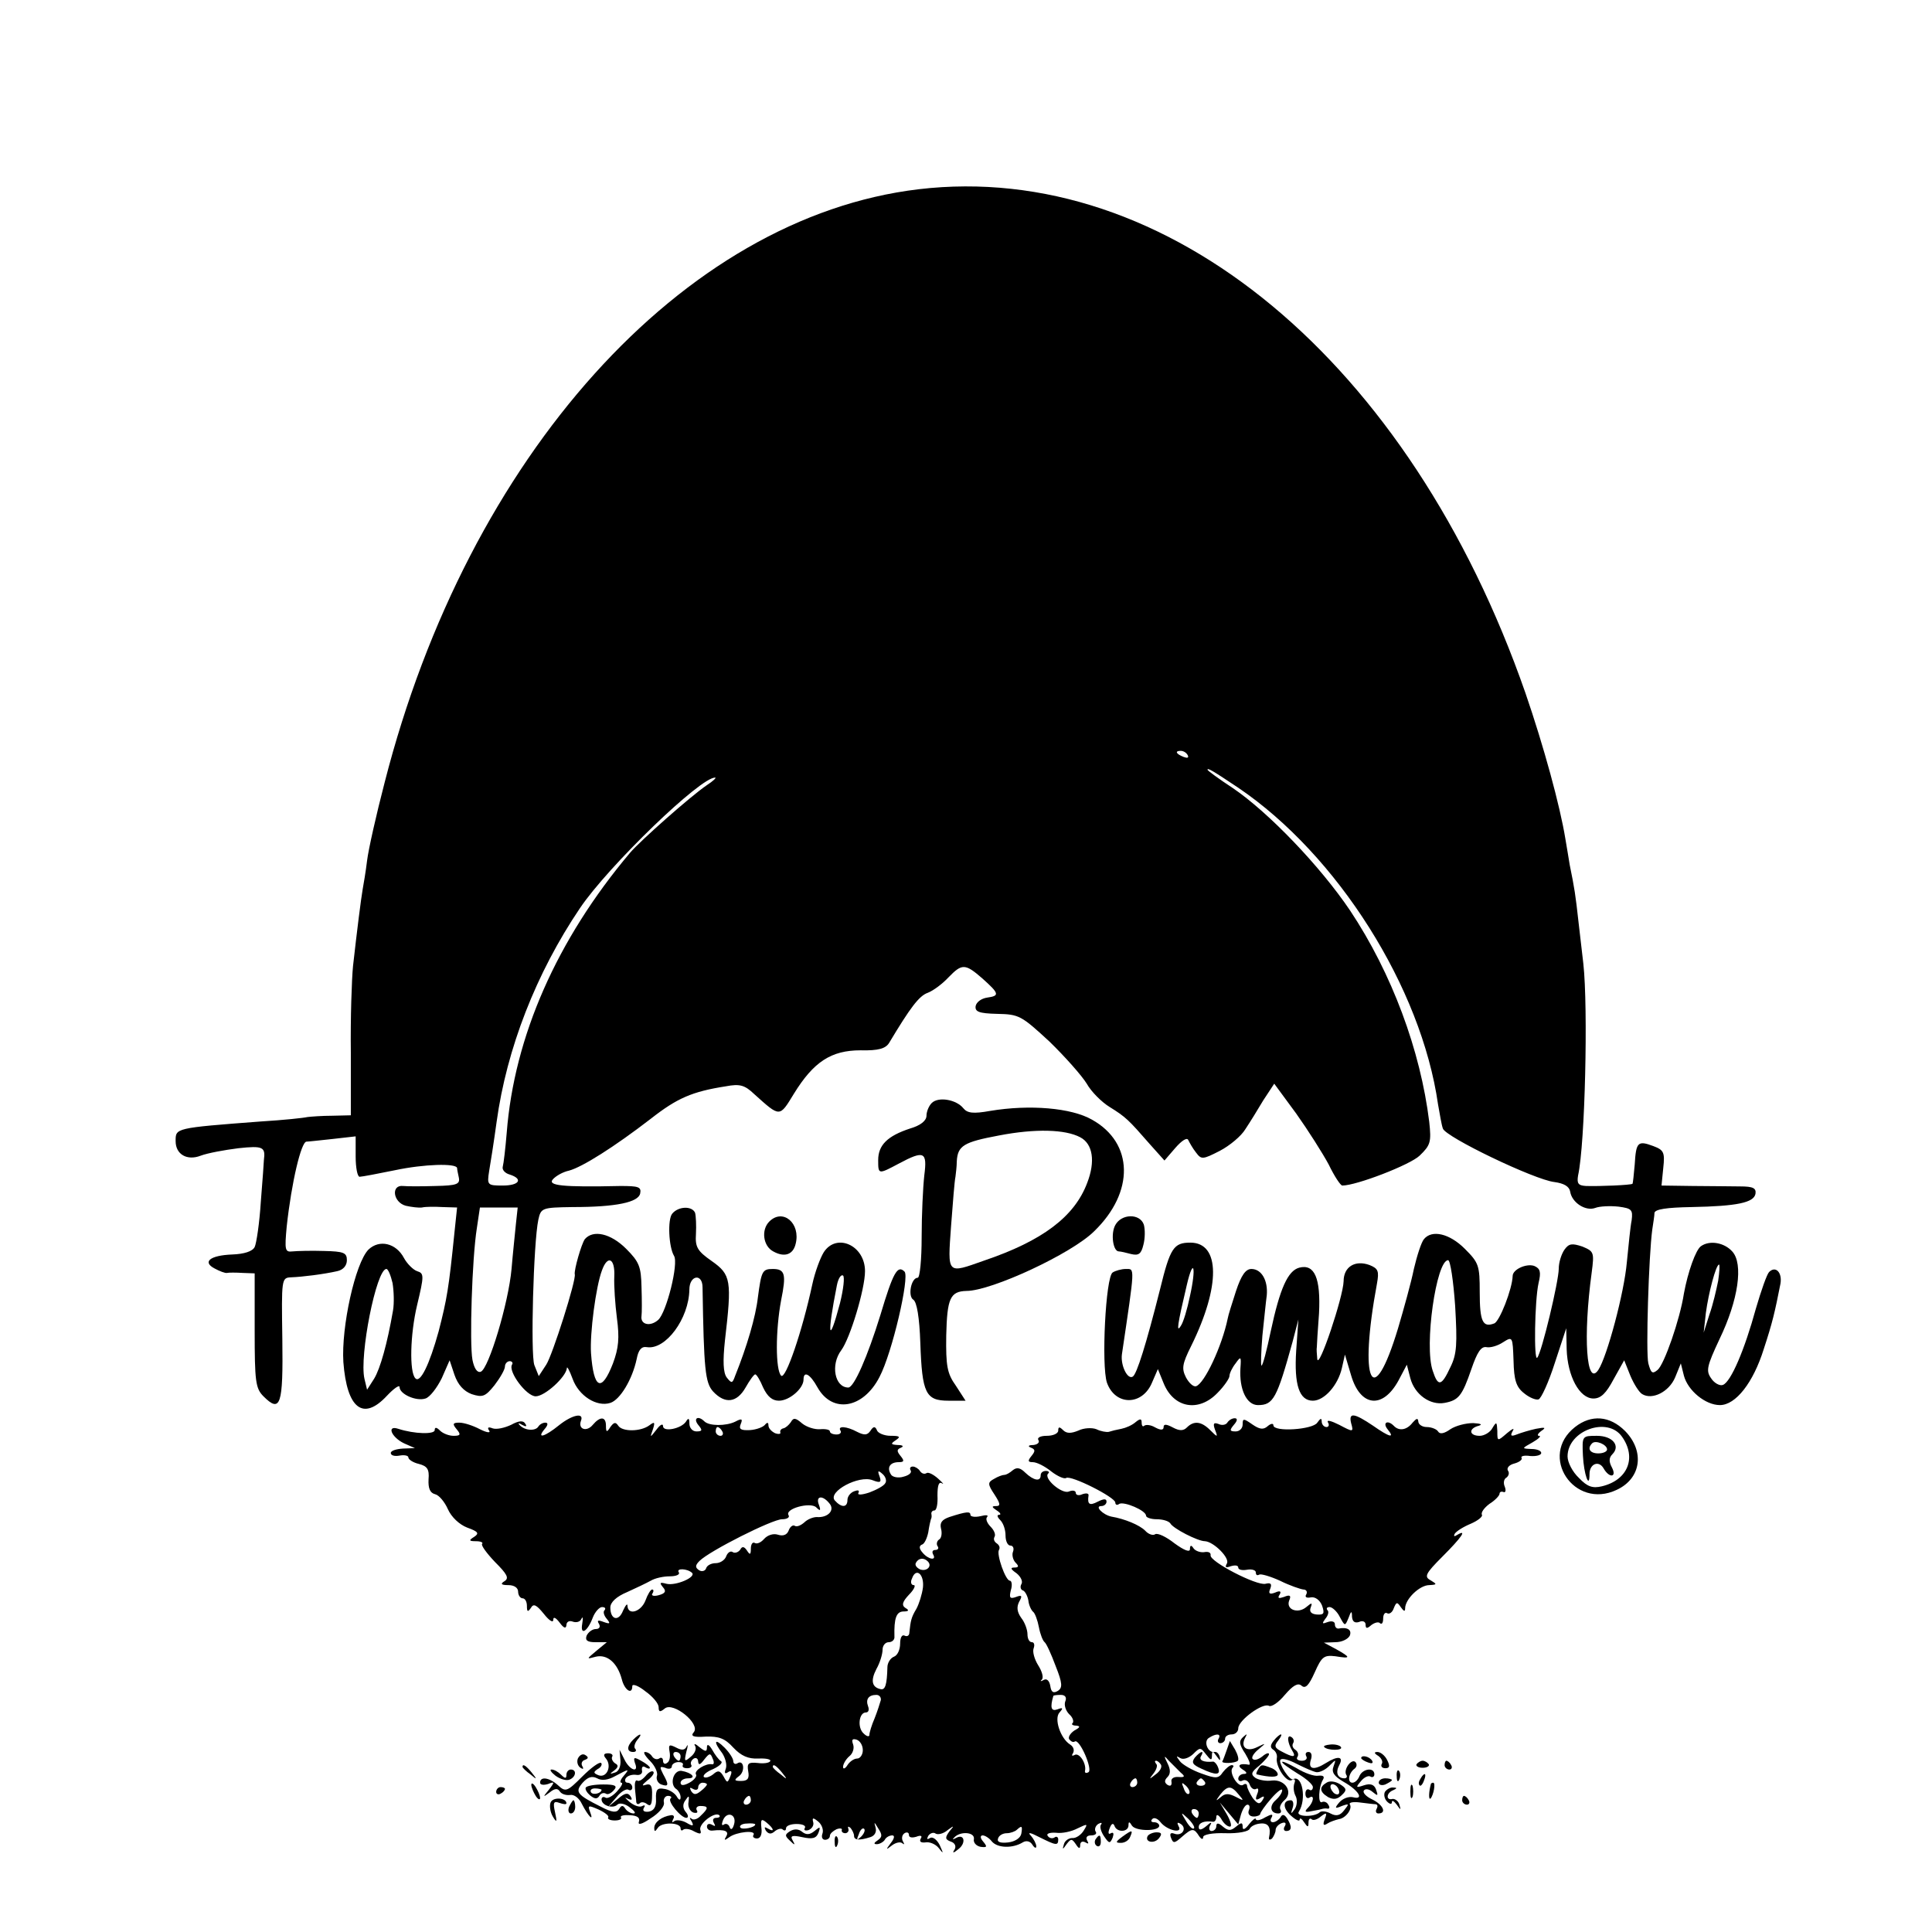
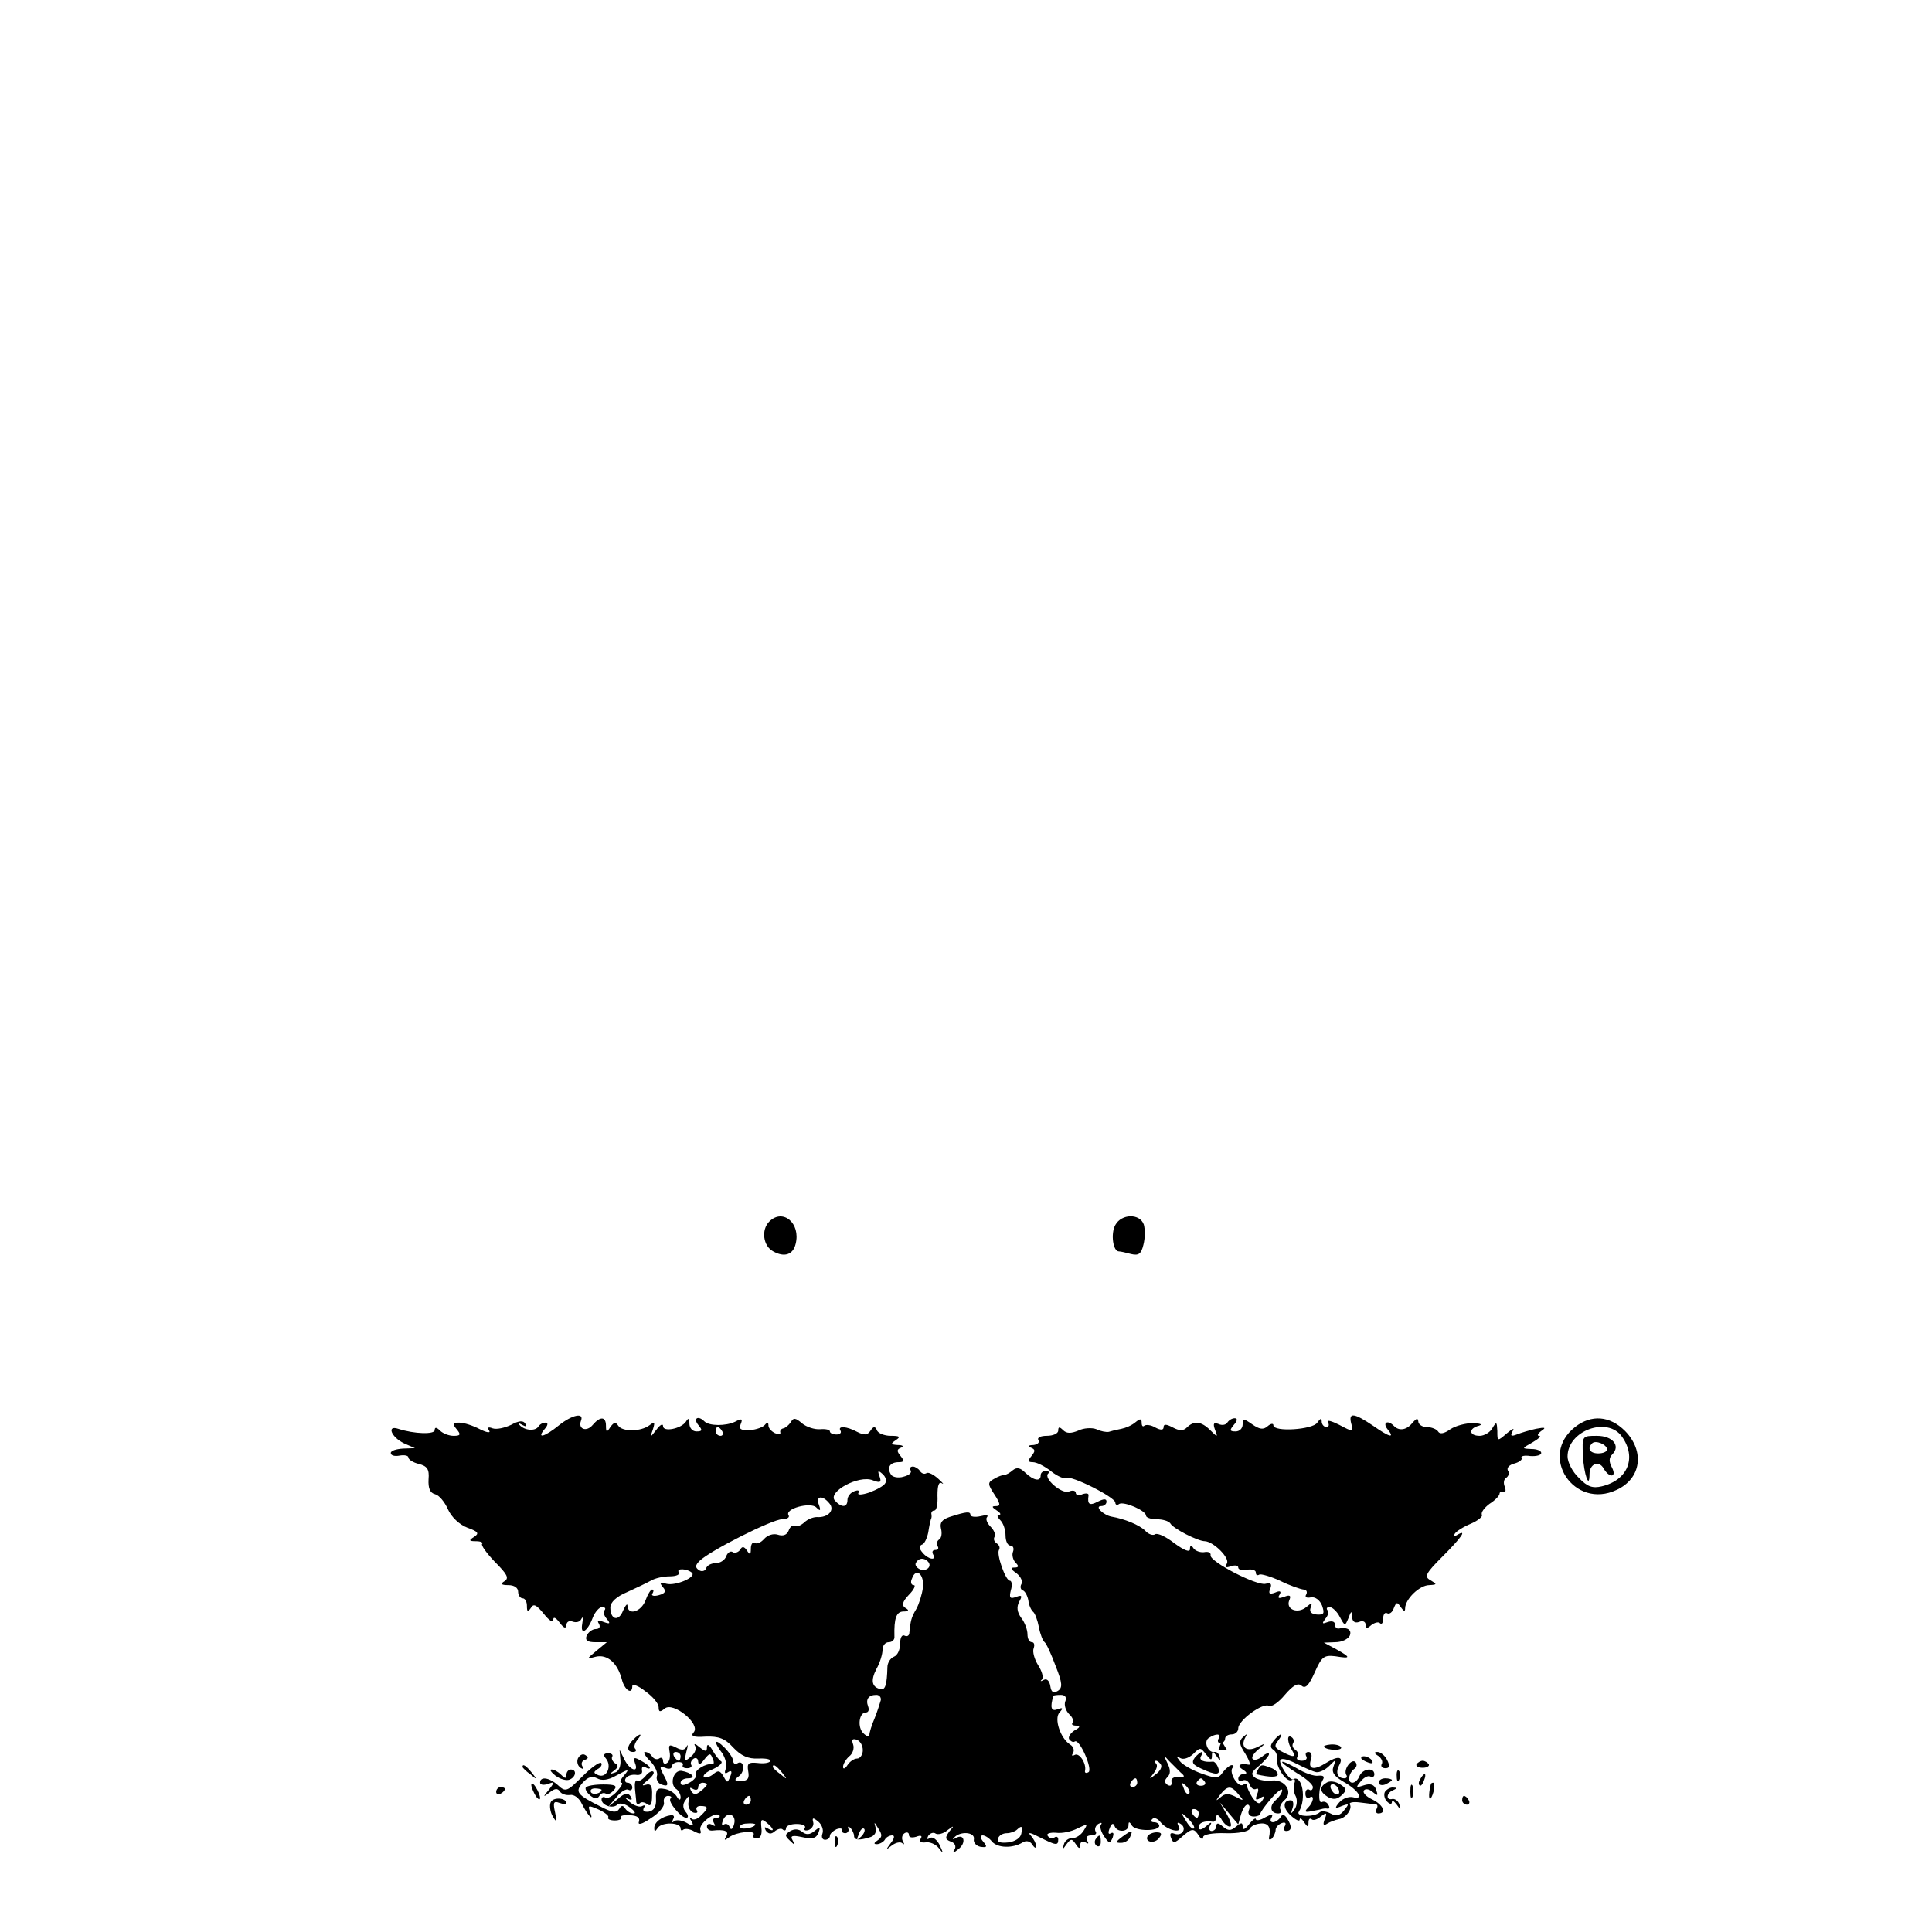
<svg xmlns="http://www.w3.org/2000/svg" version="1.0" width="440pt" height="440pt" viewBox="0 0 440 440" preserveAspectRatio="xMidYMid meet">
  <g transform="translate(0,440) scale(0.1,-0.1)" fill="#000000" stroke="none">
-     <path d="M2092 3969 c-537 -64 -1026 -607 -1216 -1351 -19 -73 -37 -153 -40 -178 -3 -25 -8 -54 -10 -65 -4 -23 -13 -95 -22 -175 -3 -30 -6 -119 -5 -197 l0 -143 -42 -1 c-23 0 -49 -2 -57 -3 -8 -2 -55 -7 -105 -10 -198 -15 -195 -15 -195 -45 0 -30 26 -45 57 -33 16 6 54 13 86 17 56 6 62 3 58 -27 0 -3 -3 -46 -7 -95 -3 -48 -10 -95 -14 -103 -5 -10 -24 -16 -51 -17 -51 -2 -69 -17 -40 -32 11 -6 24 -11 28 -10 4 1 20 1 36 0 l27 -1 0 -130 c0 -116 2 -132 20 -150 39 -39 45 -20 43 130 -2 138 -2 140 20 141 26 1 74 7 105 14 14 3 22 13 22 25 0 17 -7 20 -52 21 -29 1 -62 0 -72 -1 -17 -2 -18 3 -13 57 11 101 33 193 45 193 4 0 31 3 59 6 l53 6 0 -46 c0 -25 4 -46 9 -46 5 0 42 7 81 15 66 14 139 16 141 5 0 -3 2 -13 4 -22 3 -15 -5 -18 -53 -19 -32 -1 -65 -1 -74 0 -28 3 -23 -37 6 -45 13 -3 30 -5 37 -4 8 2 29 2 47 1 l33 -1 -6 -57 c-13 -128 -17 -151 -36 -225 -21 -76 -42 -119 -53 -107 -14 14 -12 100 4 167 16 67 16 72 0 77 -9 3 -23 17 -30 30 -18 34 -56 43 -81 19 -30 -31 -62 -176 -57 -256 8 -106 45 -135 99 -77 16 17 29 26 29 20 0 -16 38 -33 59 -26 10 3 26 24 37 46 l18 41 11 -33 c8 -23 21 -37 39 -44 25 -8 31 -6 52 20 13 17 24 36 24 43 0 6 5 12 11 12 5 0 8 -4 5 -8 -9 -16 33 -72 54 -72 21 0 69 44 71 64 0 6 6 -5 13 -24 14 -39 55 -65 86 -55 22 7 50 53 60 100 4 21 11 29 23 27 43 -7 96 65 97 131 0 33 30 38 30 5 3 -187 6 -217 24 -237 27 -29 54 -26 74 9 9 16 19 30 22 30 3 0 11 -13 18 -30 10 -21 21 -30 36 -30 24 0 56 28 56 48 0 21 15 13 32 -18 34 -60 104 -48 141 24 29 55 69 228 57 240 -16 16 -26 -2 -55 -99 -29 -94 -60 -165 -73 -165 -31 0 -41 52 -16 85 20 27 54 139 54 180 0 59 -65 88 -94 43 -8 -13 -20 -45 -26 -73 -23 -107 -61 -218 -71 -208 -13 13 -13 103 0 172 12 59 9 71 -19 71 -24 0 -26 -5 -34 -65 -5 -44 -25 -112 -52 -179 -6 -17 -8 -17 -19 -3 -8 11 -9 37 -4 84 16 137 14 150 -30 181 -33 23 -38 32 -36 62 1 19 0 41 -2 48 -7 16 -38 15 -52 -2 -11 -13 -8 -76 4 -96 11 -17 -17 -129 -36 -146 -18 -16 -41 -11 -38 9 1 7 1 36 0 66 -1 46 -5 57 -35 87 -35 35 -75 44 -94 22 -8 -11 -25 -71 -23 -80 4 -12 -51 -185 -65 -206 l-17 -26 -10 25 c-9 24 -2 279 9 331 6 27 8 28 78 29 100 0 150 11 154 31 3 15 -4 17 -45 17 -133 -3 -166 1 -154 15 7 8 23 17 37 20 30 8 103 54 186 118 60 47 94 62 171 74 32 6 43 3 65 -18 59 -53 57 -53 90 1 45 73 85 99 152 99 41 -1 57 4 65 17 48 80 68 107 88 114 13 5 34 21 47 35 31 32 38 32 78 -3 38 -34 39 -39 10 -43 -13 -2 -24 -10 -26 -19 -2 -13 7 -17 49 -18 50 -1 55 -4 119 -63 36 -35 74 -78 85 -96 10 -18 34 -42 52 -53 37 -23 43 -29 91 -84 l34 -38 25 29 c14 16 26 24 29 18 3 -6 10 -19 18 -29 12 -16 15 -16 54 4 23 12 49 34 58 49 10 15 28 44 41 66 l25 38 50 -68 c27 -38 60 -90 74 -116 13 -27 27 -48 31 -48 32 0 154 47 176 68 25 24 27 31 22 77 -20 163 -85 338 -180 481 -68 101 -186 224 -267 279 -32 21 -58 40 -58 42 0 5 13 -3 70 -41 226 -153 417 -455 455 -721 4 -22 8 -47 11 -55 5 -19 209 -117 254 -122 22 -3 34 -10 36 -22 4 -25 35 -45 57 -37 10 4 34 5 53 3 30 -4 33 -7 30 -31 -3 -14 -7 -57 -11 -96 -6 -69 -45 -215 -65 -245 -27 -40 -35 75 -15 222 6 46 5 48 -21 59 -24 8 -31 7 -41 -7 -7 -10 -13 -29 -13 -43 0 -29 -39 -192 -49 -203 -8 -10 -6 130 3 170 6 25 4 33 -10 39 -18 6 -49 -8 -49 -23 -1 -30 -30 -104 -42 -108 -26 -10 -33 4 -33 71 0 61 -2 67 -34 99 -35 35 -75 44 -93 22 -6 -7 -16 -38 -23 -68 -6 -30 -23 -91 -36 -135 -58 -192 -90 -124 -48 102 5 28 3 34 -17 42 -33 12 -59 -4 -59 -37 -1 -36 -57 -203 -60 -177 -1 11 -2 23 -1 27 0 4 2 38 5 77 4 80 -10 113 -45 104 -26 -7 -44 -47 -65 -145 -9 -43 -18 -78 -21 -78 -2 0 -1 30 2 68 4 37 8 78 10 92 3 34 -12 60 -35 60 -13 0 -23 -14 -35 -50 -9 -28 -18 -56 -19 -63 -13 -63 -53 -148 -72 -154 -6 -2 -16 7 -23 20 -10 20 -9 30 12 72 67 136 66 235 -2 235 -38 0 -46 -12 -69 -106 -32 -127 -53 -193 -62 -199 -12 -8 -28 25 -25 50 30 203 30 195 9 195 -10 0 -24 -4 -30 -8 -16 -10 -26 -212 -13 -251 19 -53 81 -53 103 1 l13 30 13 -32 c23 -57 80 -67 123 -22 15 15 27 33 27 38 0 6 6 19 14 29 12 17 13 16 11 -11 -3 -48 14 -84 40 -84 35 0 43 15 79 145 l13 50 -5 -71 c-5 -78 7 -114 38 -114 26 0 57 35 66 74 l7 31 14 -47 c21 -72 72 -78 108 -12 l19 36 8 -31 c10 -37 45 -62 78 -56 32 6 40 16 61 77 13 38 22 52 34 50 9 -2 26 3 38 11 22 14 22 13 24 -42 1 -44 6 -60 24 -74 12 -10 27 -16 33 -14 6 2 23 39 37 83 l26 79 1 -48 c2 -61 29 -112 61 -112 17 0 29 12 46 44 l24 43 14 -35 c8 -19 20 -38 27 -42 23 -14 61 5 75 38 l13 32 7 -28 c9 -34 49 -67 82 -67 36 0 76 51 100 128 20 61 25 83 38 149 4 25 -11 41 -26 26 -5 -5 -18 -42 -30 -83 -26 -95 -57 -167 -75 -174 -7 -3 -20 4 -27 15 -12 17 -10 27 19 89 43 89 55 172 29 200 -18 20 -51 26 -71 12 -12 -8 -30 -59 -39 -108 -9 -59 -45 -162 -60 -174 -12 -10 -15 -7 -21 15 -6 24 1 247 9 305 2 14 5 31 5 38 2 8 27 12 85 13 103 2 141 10 145 30 2 13 -5 17 -35 17 -21 0 -70 1 -108 1 l-71 1 4 40 c4 36 1 41 -23 50 -35 13 -39 9 -42 -42 -2 -23 -4 -42 -5 -44 -4 -3 -75 -6 -106 -5 -18 1 -21 6 -18 24 16 72 23 382 12 482 -2 17 -7 59 -11 95 -7 63 -9 76 -20 130 -2 14 -7 41 -10 60 -12 74 -49 210 -91 332 -263 755 -815 1214 -1382 1147z m613 -1289 c3 -6 -1 -7 -9 -4 -18 7 -21 14 -7 14 6 0 13 -4 16 -10z m-1095 -68 c-37 -25 -152 -127 -175 -154 -167 -198 -264 -419 -281 -638 -3 -36 -7 -70 -9 -77 -2 -7 5 -15 16 -18 31 -10 22 -25 -16 -25 -35 0 -36 1 -31 33 3 17 11 68 17 112 23 167 90 339 190 487 64 95 276 300 308 297 3 0 -5 -8 -19 -17z m-435 -999 c-2 -21 -7 -67 -10 -103 -7 -78 -52 -227 -70 -234 -8 -3 -15 7 -19 27 -7 38 -1 231 10 300 l7 47 43 0 43 0 -4 -37z m224 -120 c-1 -21 2 -64 6 -95 6 -45 4 -68 -9 -103 -26 -67 -44 -59 -50 23 -3 45 11 152 25 189 13 36 30 27 28 -14z m1915 -67 c5 -87 4 -110 -11 -140 -20 -43 -28 -45 -40 -8 -20 57 8 252 35 252 5 0 12 -47 16 -104z m-604 22 c-6 -29 -15 -60 -21 -68 -10 -16 -8 1 14 94 15 64 22 41 7 -26z m1203 35 c-4 -20 -12 -55 -20 -77 l-13 -41 5 45 c6 45 23 110 30 110 2 0 1 -17 -2 -37z m-3019 -5 c3 -18 4 -46 1 -63 -13 -75 -29 -132 -43 -155 l-16 -25 -6 25 c-12 52 27 250 50 250 4 0 10 -15 14 -32z m1019 -46 c-26 -98 -30 -75 -7 41 3 15 9 25 14 22 4 -3 1 -31 -7 -63z" />
-     <path d="M2122 1888 c-7 -7 -12 -20 -12 -29 0 -11 -13 -22 -37 -29 -52 -17 -73 -38 -73 -72 0 -33 0 -33 47 -8 58 31 65 27 58 -27 -3 -27 -6 -90 -6 -140 0 -51 -4 -93 -9 -93 -15 0 -23 -42 -10 -50 8 -5 14 -40 16 -99 4 -114 12 -131 64 -131 l39 0 -22 34 c-20 28 -23 45 -22 115 2 84 9 100 46 101 57 0 240 85 291 136 92 89 90 201 -5 254 -47 27 -142 35 -232 20 -39 -7 -52 -5 -61 6 -16 20 -57 27 -72 12z m338 -78 c29 -15 35 -55 16 -104 -29 -77 -102 -132 -235 -177 -85 -30 -83 -33 -75 79 4 53 8 104 10 112 1 8 3 24 3 35 2 36 16 44 96 59 83 16 151 14 185 -4z" />
    <path d="M1752 1618 c-19 -19 -14 -56 9 -68 25 -14 45 -8 51 17 12 47 -29 82 -60 51z" />
    <path d="M2540 1610 c-11 -20 -5 -60 8 -60 4 0 17 -3 28 -6 17 -4 23 0 28 21 4 15 4 35 1 46 -9 26 -51 25 -65 -1z" />
    <path d="M1273 1154 c-32 -26 -52 -32 -33 -9 8 9 9 15 2 15 -6 0 -13 -4 -16 -9 -7 -11 -32 -9 -43 4 -4 4 -2 5 6 0 9 -5 12 -4 7 3 -4 7 -14 7 -32 -3 -15 -7 -33 -11 -42 -8 -10 4 -13 2 -8 -5 4 -6 -5 -5 -21 3 -15 8 -36 15 -47 15 -15 0 -16 -3 -6 -15 10 -12 9 -15 -7 -15 -10 0 -24 5 -31 12 -8 8 -12 8 -12 1 0 -10 -46 -9 -83 3 -27 9 -16 -19 13 -33 l25 -11 -27 -1 c-16 -1 -28 -5 -28 -10 0 -6 9 -8 20 -6 11 2 20 0 20 -4 0 -5 11 -12 24 -15 19 -5 24 -12 22 -35 -1 -20 3 -31 15 -34 9 -2 22 -18 29 -34 8 -18 26 -35 44 -42 25 -9 28 -13 16 -21 -13 -8 -12 -10 4 -10 11 0 17 -3 14 -6 -3 -3 10 -21 29 -41 28 -28 33 -37 22 -44 -10 -6 -8 -9 9 -9 13 0 22 -6 22 -15 0 -8 5 -15 10 -15 6 0 10 -8 10 -17 0 -14 2 -15 9 -5 6 11 13 7 30 -14 11 -14 21 -21 21 -13 0 8 6 5 15 -7 9 -12 14 -14 15 -5 0 7 6 11 14 8 8 -3 17 -1 20 6 4 7 4 2 2 -11 -5 -28 12 -18 24 14 5 13 15 24 21 24 7 0 9 -3 6 -7 -4 -3 -2 -12 5 -20 9 -11 7 -12 -7 -7 -13 5 -16 4 -11 -4 4 -7 1 -12 -7 -12 -8 0 -17 -7 -21 -15 -4 -11 2 -15 20 -15 l26 0 -23 -19 c-24 -20 -24 -20 -2 -14 26 6 49 -14 59 -51 6 -25 24 -37 24 -16 0 6 14 1 30 -12 17 -12 30 -28 30 -36 0 -11 3 -12 14 -3 19 16 82 -35 66 -54 -8 -9 -1 -12 27 -10 30 1 44 -4 63 -25 18 -19 34 -26 57 -25 18 1 30 -2 27 -6 -2 -4 -15 -6 -29 -4 -21 2 -24 -1 -21 -19 3 -16 -1 -22 -16 -22 -16 0 -17 2 -5 11 15 11 11 39 -4 29 -5 -3 -9 0 -9 5 0 6 -9 20 -20 31 -23 23 -26 14 -5 -13 7 -11 11 -26 8 -35 -4 -10 -2 -13 5 -8 8 5 10 2 5 -10 -6 -15 -7 -15 -15 0 -8 14 -13 15 -24 5 -8 -6 -17 -9 -21 -6 -3 4 6 12 21 18 15 7 23 15 18 18 -5 3 -14 15 -20 26 -7 12 -12 14 -12 6 0 -11 -3 -11 -17 0 -9 8 -14 9 -10 3 4 -7 -1 -18 -10 -25 -14 -12 -15 -11 -10 11 4 14 4 19 1 13 -4 -9 -11 -10 -24 -3 -16 8 -18 7 -15 -10 2 -11 0 -22 -6 -25 -5 -4 -9 -1 -9 5 0 6 -4 9 -9 5 -5 -3 -12 -1 -16 5 -3 5 -10 10 -16 10 -5 0 0 -9 12 -21 11 -11 18 -27 15 -34 -2 -7 2 -16 10 -19 17 -6 18 -1 4 24 -8 16 -8 18 5 14 8 -4 15 -2 15 3 0 5 7 10 15 10 8 0 12 -3 10 -7 -2 -4 2 -7 10 -7 8 0 12 4 9 8 -2 4 0 10 6 14 5 3 10 0 10 -7 1 -9 5 -7 14 5 12 15 14 15 19 2 4 -8 3 -14 -1 -13 -14 3 -42 -14 -37 -23 3 -4 -4 -13 -15 -19 -13 -7 -20 -7 -20 0 0 5 7 10 17 10 20 0 9 13 -15 17 -19 2 -28 -32 -11 -42 5 -4 9 -12 9 -18 0 -8 -4 -7 -9 2 -5 8 -18 16 -29 17 -15 3 -19 -2 -18 -23 1 -18 -5 -27 -17 -29 -10 -1 -14 2 -11 8 4 6 3 8 -3 5 -6 -4 -19 1 -29 9 -10 9 -13 12 -5 8 10 -5 12 -3 7 5 -6 9 -13 8 -29 -6 l-22 -18 19 22 c10 13 23 20 27 17 5 -3 9 0 9 5 0 6 -5 11 -11 11 -5 0 -7 5 -4 10 4 6 14 9 23 8 10 -2 16 3 14 10 -1 8 2 11 8 7 5 -3 10 -4 10 -1 0 3 -9 10 -20 16 -16 9 -18 8 -14 -5 10 -24 -12 -17 -24 8 l-11 22 2 -24 c1 -14 -4 -26 -13 -28 -12 -4 -12 -3 -1 5 9 7 10 12 2 16 -6 4 -9 11 -7 15 3 4 -1 8 -9 8 -10 0 -12 -4 -5 -12 14 -17 2 -45 -17 -38 -12 5 -12 7 -2 14 8 4 11 11 8 14 -4 3 -23 -11 -43 -31 -34 -34 -38 -36 -55 -20 -20 18 -41 21 -41 6 0 -5 8 -6 18 -3 15 6 16 5 2 -13 -14 -17 -14 -18 2 -6 11 9 18 10 23 2 4 -6 14 -9 23 -8 9 2 21 -7 27 -20 15 -29 28 -42 19 -19 -6 16 -4 16 19 6 15 -7 25 -15 22 -18 -2 -4 5 -7 15 -7 10 0 17 3 14 7 -2 4 7 6 21 5 17 -1 23 -6 20 -15 -3 -8 7 -6 27 8 18 11 32 27 30 36 -2 8 3 15 9 15 7 0 10 -3 6 -6 -7 -7 24 -44 36 -44 5 0 5 6 -1 13 -7 8 -8 18 -1 27 8 12 9 11 7 -4 -2 -10 3 -21 11 -24 8 -2 11 0 8 5 -3 5 0 10 8 10 19 0 19 -5 1 -22 -7 -8 -17 -11 -21 -7 -5 4 -5 1 0 -6 6 -11 3 -12 -12 -3 -11 6 -24 7 -28 3 -5 -4 -5 -2 -2 5 4 6 1 10 -5 9 -21 -3 -38 -16 -38 -29 0 -9 2 -9 8 0 9 14 52 13 52 -1 0 -5 3 -6 6 -3 4 3 15 2 25 -4 14 -7 17 -6 14 3 -5 14 33 43 43 34 3 -3 0 -6 -7 -6 -7 0 -9 -5 -5 -12 4 -7 3 -8 -4 -4 -7 4 -12 2 -12 -4 0 -6 6 -10 13 -9 27 3 38 -1 31 -13 -6 -10 -4 -10 7 -2 16 12 62 17 55 5 -3 -4 1 -8 8 -8 8 0 12 10 10 24 -2 20 0 22 12 12 17 -14 19 -23 2 -13 -7 4 -8 3 -4 -5 6 -8 12 -9 20 -2 7 6 16 8 19 4 4 -3 7 -2 7 3 0 6 11 10 24 10 14 0 22 -4 19 -9 -3 -5 0 -7 8 -5 8 3 13 11 11 18 -3 11 0 11 12 1 8 -7 12 -19 9 -27 -3 -8 0 -14 6 -14 6 0 11 4 11 9 0 5 7 11 15 15 8 3 14 2 12 -2 -1 -4 3 -7 8 -7 5 0 9 5 7 10 -2 6 0 6 5 2 4 -5 8 -13 8 -18 0 -10 12 -11 37 -3 10 3 15 12 12 22 -4 14 -3 13 6 -2 10 -15 9 -20 -1 -27 -9 -6 -10 -9 -2 -9 6 0 15 5 18 10 3 6 11 10 17 10 6 0 5 -7 -3 -17 -12 -16 -12 -17 2 -6 9 7 20 9 24 5 5 -4 5 -2 1 5 -3 6 -2 14 4 18 5 3 10 2 10 -4 0 -6 7 -7 17 -4 10 4 14 2 10 -4 -4 -7 0 -10 10 -9 10 2 24 -4 31 -13 11 -14 11 -13 2 7 -6 12 -16 20 -22 16 -7 -4 -8 -3 -4 5 4 6 12 9 17 5 5 -3 18 0 27 8 15 11 16 11 4 -3 -10 -14 -10 -18 3 -23 10 -3 13 -11 9 -18 -6 -9 -3 -9 9 1 18 14 13 36 -6 25 -7 -4 -9 -3 -4 1 13 15 47 13 45 -3 -2 -8 5 -16 15 -18 15 -2 16 0 6 12 -7 8 -7 14 -1 14 5 0 15 -6 21 -14 13 -15 47 -16 70 -2 8 5 17 3 22 -5 5 -8 9 -9 9 -4 0 6 -6 17 -12 24 -9 9 -2 8 19 -3 38 -19 43 -20 43 -5 0 5 -4 8 -9 4 -5 -3 -12 -1 -15 4 -4 5 5 8 19 7 14 -2 36 3 49 10 23 11 24 11 14 -5 -6 -10 -18 -18 -26 -17 -8 0 -17 -6 -19 -14 -4 -13 -3 -13 6 0 10 13 12 13 21 0 7 -11 10 -11 10 -2 0 7 5 10 12 6 7 -4 8 -3 4 4 -4 7 -1 12 9 12 9 0 14 4 10 9 -3 5 0 13 6 17 7 4 10 3 6 -2 -3 -5 1 -17 8 -27 11 -16 13 -16 19 -2 3 9 2 13 -4 10 -6 -4 -7 1 -3 11 4 11 8 13 11 6 5 -16 32 -15 32 1 0 9 2 9 8 -1 9 -13 62 -13 62 0 0 4 -5 8 -12 8 -6 0 -8 3 -4 7 4 5 13 1 19 -7 15 -19 52 -27 41 -9 -4 8 -3 10 5 5 15 -10 3 -29 -15 -22 -8 3 -11 0 -7 -10 5 -13 8 -12 25 3 23 20 27 20 39 1 5 -7 9 -8 9 -2 0 6 21 10 51 9 29 -1 53 4 55 10 3 6 13 11 24 12 19 2 25 -9 20 -32 -1 -5 2 -6 7 -2 4 5 8 14 8 19 0 6 6 13 14 16 8 3 11 0 7 -7 -4 -6 -2 -11 3 -11 13 0 14 10 2 29 -6 9 -11 10 -15 2 -4 -6 -12 -11 -17 -11 -6 0 -7 5 -3 11 4 8 0 8 -15 0 -11 -7 -21 -8 -21 -4 0 4 -7 -1 -15 -11 -9 -12 -15 -15 -15 -7 0 11 -3 11 -15 1 -12 -10 -18 -10 -30 0 -10 9 -15 9 -15 1 0 -6 -5 -11 -11 -11 -5 0 -7 6 -3 13 5 8 2 8 -9 -2 -11 -9 -17 -10 -17 -2 0 10 13 15 33 12 4 0 7 5 7 11 0 7 5 5 11 -4 5 -10 14 -18 20 -18 5 0 2 12 -7 28 l-16 27 21 -25 21 -25 6 22 c4 13 10 23 15 23 5 0 6 -6 3 -13 -3 -8 2 -14 11 -14 8 0 15 3 15 6 0 3 11 19 25 35 14 16 25 24 25 19 0 -6 -7 -16 -15 -23 -15 -13 -12 -30 6 -30 6 0 8 4 5 9 -3 5 1 14 9 21 21 18 2 48 -28 45 -13 -2 -30 1 -38 6 -11 8 -10 13 9 28 12 11 22 22 22 26 0 4 -7 2 -15 -5 -9 -7 -18 -10 -22 -6 -4 3 2 13 13 22 18 15 18 15 -3 5 -24 -12 -39 0 -27 22 5 9 4 9 -5 1 -10 -9 -9 -17 5 -38 9 -15 13 -26 8 -25 -21 4 -28 -2 -14 -11 10 -6 11 -10 3 -10 -7 0 -13 -5 -13 -11 0 -5 5 -7 10 -4 6 3 13 -1 16 -9 3 -9 10 -13 15 -10 5 3 6 -3 2 -12 -5 -13 -3 -15 7 -9 9 6 11 4 5 -5 -6 -10 -11 -9 -22 5 -7 11 -13 23 -13 28 0 4 -4 6 -9 2 -12 -7 -33 29 -24 39 3 3 3 6 -2 6 -4 0 -13 -7 -20 -16 -10 -15 -16 -15 -49 -3 -20 7 -43 20 -49 28 -9 12 -9 13 1 7 7 -4 19 0 29 9 16 16 17 16 30 -1 10 -13 13 -14 13 -3 0 12 2 12 11 -1 7 -10 9 -11 7 -2 -2 8 -7 13 -12 12 -15 -3 -26 24 -13 32 17 11 29 10 22 -2 -3 -5 -1 -10 4 -10 6 0 11 5 11 10 0 6 7 10 15 10 8 0 15 6 15 14 0 18 56 59 70 51 6 -3 22 8 36 25 19 22 30 28 38 21 9 -8 17 1 30 30 16 36 21 40 47 37 36 -6 36 -3 2 16 l-28 15 26 1 c15 0 29 7 33 15 5 13 -5 20 -26 16 -5 0 -8 4 -8 10 0 6 -7 8 -16 5 -13 -5 -14 -4 -6 7 7 8 9 17 5 20 -3 4 -1 7 5 7 6 0 17 -10 23 -22 12 -22 12 -22 20 -3 6 17 8 17 8 3 1 -11 6 -15 16 -12 8 4 15 1 15 -6 0 -9 3 -10 13 -1 8 6 17 8 20 4 4 -3 7 1 7 11 0 9 4 15 9 12 5 -3 12 2 15 11 6 15 8 15 16 3 7 -10 10 -11 10 -3 0 21 33 53 55 53 18 1 18 2 3 11 -15 8 -12 15 27 54 43 43 58 64 33 49 -6 -4 -8 -3 -5 3 4 6 20 16 37 23 16 7 27 16 25 20 -3 5 5 16 17 25 13 8 23 19 23 23 0 4 4 6 9 4 5 -2 6 4 3 12 -4 9 -2 18 4 21 5 4 7 11 3 16 -3 6 3 13 15 16 11 3 19 9 16 13 -2 4 7 6 20 4 14 -1 25 2 25 7 0 5 -10 9 -22 9 -23 1 -23 1 2 15 14 8 21 15 15 15 -5 0 -3 5 5 11 12 8 9 9 -12 5 -14 -3 -34 -9 -44 -13 -13 -5 -15 -3 -9 8 5 8 -1 5 -13 -5 -22 -19 -22 -19 -22 5 -1 21 -2 22 -11 7 -5 -10 -19 -18 -29 -18 -25 0 -26 17 -2 23 9 3 4 5 -13 6 -17 0 -40 -6 -52 -14 -14 -10 -24 -12 -28 -5 -3 5 -15 10 -26 10 -10 0 -19 6 -19 13 -1 8 -4 7 -13 -3 -13 -17 -31 -20 -43 -7 -14 14 -26 7 -14 -8 18 -22 4 -18 -33 8 -43 29 -56 31 -50 6 6 -21 5 -21 -27 -4 -18 9 -29 12 -26 6 4 -6 2 -11 -3 -11 -6 0 -11 6 -11 13 0 8 -3 7 -10 -3 -10 -16 -100 -22 -100 -6 0 5 -6 4 -13 -2 -10 -9 -19 -7 -35 4 -20 14 -22 14 -22 0 0 -9 -7 -16 -16 -16 -14 0 -14 3 -4 15 8 9 9 15 2 15 -6 0 -13 -4 -17 -10 -3 -5 -12 -7 -20 -3 -11 4 -13 1 -8 -13 7 -18 6 -18 -11 -1 -20 20 -37 22 -53 6 -8 -8 -17 -8 -32 0 -15 8 -21 8 -21 1 0 -7 -6 -8 -19 -1 -10 6 -21 7 -25 4 -3 -3 -6 -1 -6 7 0 9 -3 10 -14 1 -8 -7 -22 -13 -32 -15 -11 -2 -23 -5 -29 -7 -5 -1 -18 1 -28 6 -10 4 -29 3 -41 -3 -17 -7 -27 -7 -35 1 -8 8 -11 8 -11 -1 0 -7 -12 -12 -26 -12 -14 0 -23 -4 -19 -10 3 -5 -2 -10 -12 -11 -11 0 -13 -3 -5 -6 10 -4 10 -8 1 -19 -9 -11 -8 -14 3 -14 9 0 27 -9 42 -21 14 -11 30 -18 34 -15 11 7 112 -44 112 -56 0 -5 4 -7 9 -3 11 6 61 -15 61 -27 0 -4 11 -8 24 -8 14 0 27 -4 31 -9 6 -12 63 -41 79 -41 20 -1 58 -39 50 -51 -5 -9 -2 -10 9 -6 10 3 17 2 17 -3 0 -5 9 -7 20 -5 11 2 20 -1 20 -6 0 -6 3 -8 8 -5 4 2 25 -4 47 -14 22 -11 46 -19 53 -20 7 0 10 -5 7 -11 -4 -6 0 -9 10 -7 10 2 21 -6 26 -19 6 -18 4 -21 -12 -20 -12 1 -18 6 -14 16 4 11 3 12 -10 1 -19 -16 -47 -6 -39 15 5 11 2 14 -12 8 -12 -4 -15 -3 -10 5 5 8 1 10 -10 5 -13 -5 -16 -2 -11 9 4 11 1 14 -11 11 -20 -5 -128 51 -125 65 1 6 -5 9 -15 7 -9 -1 -20 3 -24 9 -5 8 -8 7 -8 -2 0 -8 -13 -3 -35 13 -19 15 -38 24 -44 21 -5 -4 -16 0 -23 8 -13 13 -47 27 -77 32 -19 4 -39 24 -23 24 7 0 12 5 12 10 0 7 -6 7 -20 0 -19 -10 -24 -6 -21 14 1 5 -5 6 -14 3 -8 -4 -15 -2 -15 3 0 5 -7 7 -16 3 -16 -6 -58 30 -47 41 4 3 1 6 -5 6 -7 0 -12 -4 -12 -10 0 -15 -16 -12 -35 6 -11 11 -19 13 -28 6 -7 -6 -15 -11 -20 -11 -4 0 -15 -4 -23 -9 -15 -8 -15 -12 1 -36 13 -20 14 -26 4 -26 -11 0 -11 -2 1 -10 8 -5 11 -10 5 -10 -5 0 -4 -5 3 -12 7 -7 12 -22 12 -35 0 -13 5 -23 11 -23 6 0 9 -6 6 -14 -3 -7 0 -19 6 -25 8 -8 7 -11 -3 -11 -10 0 -8 -4 5 -13 10 -8 15 -19 11 -25 -3 -5 -2 -12 3 -14 5 -1 11 -12 13 -23 1 -11 7 -23 11 -26 4 -3 10 -19 13 -35 3 -16 9 -31 13 -34 4 -3 15 -27 25 -54 16 -40 16 -50 5 -57 -10 -6 -15 -3 -17 11 -2 12 -8 18 -15 14 -7 -4 -9 -3 -4 1 4 5 0 19 -9 33 -8 13 -13 30 -10 38 3 8 1 14 -4 14 -6 0 -10 8 -10 18 0 10 -6 27 -14 37 -10 14 -11 25 -5 37 8 14 6 16 -7 11 -14 -5 -16 -2 -12 15 4 12 2 22 -2 22 -10 0 -31 60 -25 70 3 5 1 11 -5 15 -6 4 -8 10 -5 15 3 5 -1 15 -9 23 -8 8 -12 18 -8 22 4 5 -3 5 -15 2 -13 -3 -23 -1 -23 3 0 8 -8 8 -48 -5 -17 -6 -22 -13 -19 -26 3 -11 1 -22 -4 -25 -5 -3 -7 -10 -4 -15 4 -5 1 -9 -5 -9 -6 0 -8 -4 -5 -10 9 -15 -11 -12 -24 4 -8 9 -8 15 -2 18 6 1 12 14 15 28 2 14 5 27 6 30 2 3 2 8 1 13 0 4 3 7 7 7 5 0 8 15 7 34 0 23 3 32 10 28 6 -4 2 1 -8 10 -11 10 -23 16 -27 13 -5 -3 -11 -1 -15 5 -3 5 -11 10 -16 10 -6 0 -8 -4 -5 -9 3 -5 -4 -11 -16 -14 -12 -4 -26 -1 -29 5 -10 16 -2 28 18 28 12 0 13 3 4 14 -9 11 -9 15 1 19 7 3 4 6 -7 6 -17 1 -17 3 -5 11 12 8 9 10 -12 10 -14 0 -29 6 -31 13 -4 9 -8 9 -15 -2 -7 -10 -14 -10 -30 -2 -24 13 -45 14 -38 3 3 -5 -1 -9 -9 -9 -8 0 -15 3 -15 7 0 4 -10 6 -22 5 -13 -1 -31 5 -41 13 -15 13 -20 14 -26 3 -5 -7 -12 -13 -17 -14 -5 -1 -8 -5 -7 -9 2 -4 -4 -5 -12 -2 -8 4 -15 11 -15 18 0 7 -3 7 -8 1 -4 -5 -19 -11 -34 -12 -21 -1 -26 2 -21 14 5 12 2 13 -13 5 -21 -10 -59 -10 -70 1 -14 14 -26 7 -14 -8 10 -12 10 -15 -4 -15 -9 0 -16 8 -16 18 0 12 -2 14 -8 4 -11 -16 -52 -24 -52 -10 0 7 -7 3 -15 -8 -15 -19 -15 -19 -8 1 5 16 4 18 -8 9 -20 -15 -62 -15 -71 -1 -6 9 -10 8 -18 -3 -8 -13 -10 -12 -10 3 0 21 -13 22 -30 2 -14 -17 -34 -10 -27 9 8 20 -20 14 -50 -10z m372 -14 c3 -5 1 -10 -4 -10 -6 0 -11 5 -11 10 0 6 2 10 4 10 3 0 8 -4 11 -10z m371 -118 c-3 -6 -20 -15 -36 -21 -18 -6 -28 -6 -25 -1 3 6 -1 7 -9 4 -9 -3 -16 -12 -16 -20 0 -18 -14 -18 -29 -1 -16 20 55 58 86 46 18 -7 21 -5 16 9 -5 13 -3 14 7 5 7 -6 10 -16 6 -21z m-127 -46 c13 -15 -3 -33 -29 -31 -8 0 -21 -5 -28 -12 -8 -7 -17 -11 -22 -8 -4 3 -11 -2 -14 -11 -4 -10 -13 -13 -25 -9 -10 3 -23 -1 -31 -10 -7 -8 -16 -12 -21 -9 -5 3 -9 -3 -9 -13 0 -14 -2 -15 -9 -4 -6 9 -11 10 -15 2 -4 -6 -12 -9 -17 -6 -5 4 -12 -1 -15 -9 -3 -9 -14 -16 -24 -16 -10 0 -20 -5 -22 -12 -2 -6 -10 -8 -16 -4 -9 6 -9 11 1 21 23 23 166 95 188 95 11 0 18 4 15 9 -10 15 50 31 63 18 9 -9 11 -8 6 6 -8 20 8 23 24 3z m224 -132 c11 -11 -3 -24 -18 -18 -8 4 -12 10 -9 15 6 11 18 12 27 3z m-537 -26 c10 -10 -37 -30 -58 -25 -15 4 -17 3 -8 -8 8 -9 5 -14 -10 -18 -11 -3 -18 -1 -14 4 3 5 3 9 -1 9 -3 0 -10 -11 -15 -25 -10 -26 -40 -35 -41 -12 0 6 -4 2 -10 -11 -10 -26 -29 -21 -29 7 0 12 14 25 38 35 20 9 45 21 54 26 10 6 29 10 43 10 15 0 24 4 21 9 -7 10 19 9 30 -1z m526 -33 c-2 -16 -9 -38 -15 -49 -12 -20 -13 -27 -16 -54 0 -7 -5 -10 -11 -7 -6 3 -10 -5 -10 -18 0 -14 -6 -27 -14 -30 -8 -3 -15 -14 -15 -24 -1 -40 -5 -52 -15 -50 -20 4 -24 19 -10 46 8 14 14 34 14 44 0 9 6 17 14 17 8 0 14 6 13 13 -1 41 4 57 21 57 12 0 13 3 4 8 -9 6 -7 14 8 30 12 12 16 22 11 22 -6 0 -8 7 -4 15 9 26 28 10 25 -20z m-96 -257 c-2 -7 -8 -26 -14 -41 -7 -16 -12 -33 -12 -38 0 -5 -6 -4 -13 3 -15 13 -11 48 5 48 6 0 8 6 5 14 -6 16 1 26 19 26 7 0 11 -6 10 -12z m420 -3 c-3 -8 1 -21 9 -29 8 -7 11 -16 8 -20 -4 -3 0 -6 8 -6 10 -1 9 -4 -4 -11 -9 -6 -15 -15 -12 -20 4 -5 9 -8 13 -5 11 6 41 -64 31 -70 -5 -3 -9 -2 -8 3 4 16 -13 43 -24 36 -6 -3 -7 -1 -3 5 3 6 1 14 -7 19 -22 14 -37 59 -24 73 9 10 8 12 -5 7 -14 -5 -17 4 -9 31 1 1 8 2 17 2 10 0 14 -6 10 -15z m-461 -111 c0 -10 -6 -19 -13 -19 -7 0 -17 -7 -22 -15 -5 -8 -10 -10 -10 -4 0 6 6 17 14 24 8 6 12 18 9 27 -4 11 -2 14 8 11 8 -3 14 -13 14 -24z m-415 -14 c0 -5 -2 -10 -4 -10 -3 0 -8 5 -11 10 -3 6 -1 10 4 10 6 0 11 -4 11 -10z m1139 -37 c11 -9 9 -11 -5 -10 -11 1 -18 -4 -16 -11 1 -8 -2 -11 -9 -7 -7 5 -8 10 0 18 7 7 7 17 0 31 -9 18 -8 19 3 6 8 -8 20 -20 27 -27z m-45 18 c3 -5 -2 -15 -12 -22 -15 -12 -16 -12 -5 2 7 9 10 19 6 22 -3 4 -4 7 0 7 3 0 8 -4 11 -9z m-863 -18 c13 -16 12 -17 -3 -4 -10 7 -18 15 -18 17 0 8 8 3 21 -13z m-361 -8 c-7 -8 -9 -15 -5 -15 5 0 0 -9 -10 -20 -10 -11 -22 -17 -26 -14 -5 3 -9 1 -9 -4 0 -14 26 -22 36 -12 5 5 18 2 28 -6 11 -8 15 -14 9 -14 -7 0 -15 5 -19 11 -5 8 -9 8 -14 -1 -6 -9 -16 -8 -41 5 -56 28 -60 34 -42 55 12 13 21 16 33 10 10 -6 25 -4 41 5 32 17 34 18 19 0z m1170 -15 c0 -5 -5 -10 -11 -10 -5 0 -7 5 -4 10 3 6 8 10 11 10 2 0 4 -4 4 -10z m154 2 c3 -5 -1 -9 -9 -9 -8 0 -12 4 -9 9 3 4 7 8 9 8 2 0 6 -4 9 -8z m-1134 -6 c0 -2 -6 -9 -14 -15 -11 -9 -16 -9 -22 0 -4 8 -3 9 4 5 7 -4 12 -2 12 3 0 6 5 11 10 11 6 0 10 -2 10 -4z m1098 -21 c-3 -3 -9 2 -12 12 -6 14 -5 15 5 6 7 -7 10 -15 7 -18z m113 -2 c13 -15 12 -15 -7 -5 -16 8 -24 8 -34 -1 -12 -10 -12 -9 -1 6 17 21 25 21 42 0z m-1111 -13 c0 -5 -5 -10 -11 -10 -5 0 -7 5 -4 10 3 6 8 10 11 10 2 0 4 -4 4 -10z m1020 -30 c0 -5 -2 -10 -4 -10 -3 0 -8 5 -11 10 -3 6 -1 10 4 10 6 0 11 -4 11 -10z m-1058 -24 c-3 -11 -7 -15 -10 -8 -2 7 -8 10 -13 7 -5 -4 -6 0 -3 8 8 23 32 16 26 -7z m1047 -10 c-3 -3 -11 5 -18 17 -13 21 -12 21 5 5 10 -10 16 -20 13 -22z m-999 9 c0 -7 -30 -13 -34 -7 -3 4 4 9 15 9 10 1 19 0 19 -2z m241 -28 c-10 -9 -11 -8 -5 6 3 10 9 15 12 12 3 -3 0 -11 -7 -18z m365 7 c-2 -10 -14 -18 -30 -20 -18 -2 -26 1 -23 9 2 7 11 12 20 12 8 0 19 4 23 8 11 10 13 9 10 -9z" />
    <path d="M1334 329 c-2 -4 3 -12 10 -18 10 -8 16 -9 21 -1 3 6 10 8 15 5 4 -3 12 1 18 8 9 10 3 13 -24 13 -20 0 -37 -3 -40 -7z m36 -5 c0 -8 -19 -13 -24 -6 -3 5 1 9 9 9 8 0 15 -2 15 -3z" />
    <path d="M3587 1150 c-84 -66 -2 -189 95 -143 56 26 64 88 19 134 -35 35 -77 38 -114 9z m107 -22 c34 -48 13 -99 -46 -113 -21 -5 -33 -1 -52 19 -15 14 -26 36 -26 49 0 59 91 92 124 45z" />
    <path d="M3605 1085 c2 -42 15 -79 15 -42 0 23 21 32 32 13 13 -23 31 -21 19 2 -7 13 -7 22 1 30 19 19 1 42 -35 42 -34 0 -34 0 -32 -45z m55 14 c0 -5 -9 -9 -20 -9 -19 0 -26 11 -14 23 8 8 34 -3 34 -14z" />
    <path d="M1442 438 c-15 -15 -15 -28 0 -28 6 0 8 3 5 7 -4 3 -2 12 4 20 14 16 7 17 -9 1z" />
    <path d="M2901 436 c-8 -10 -9 -16 -1 -21 6 -4 9 -12 8 -18 -4 -19 22 -58 34 -51 6 4 9 1 6 -7 -3 -8 -2 -21 3 -30 4 -8 3 -22 -3 -30 -8 -11 -9 -11 -4 4 3 9 1 17 -4 17 -19 0 -19 -18 0 -35 11 -10 20 -14 20 -9 0 5 5 2 10 -6 8 -12 10 -12 10 -1 0 8 3 11 7 8 3 -4 13 -1 21 6 13 10 15 9 9 -6 -5 -13 -3 -16 6 -10 6 4 18 8 26 10 16 2 32 24 25 34 -2 4 8 6 23 4 16 -2 32 -4 36 -4 5 -1 5 -5 2 -11 -3 -5 -1 -10 4 -10 20 0 11 20 -14 32 -13 6 -22 15 -19 20 3 5 12 4 20 -3 12 -10 13 -9 8 5 -4 12 -13 15 -28 10 -18 -6 -19 -5 -7 9 7 9 17 14 22 11 5 -3 9 0 9 5 0 17 -27 13 -34 -4 -3 -8 -10 -15 -16 -15 -12 0 -9 22 5 32 5 4 6 10 2 15 -9 9 -28 -17 -21 -29 3 -4 1 -8 -4 -8 -16 0 -21 13 -12 30 11 20 -3 22 -30 5 -27 -17 -41 -15 -35 6 4 11 2 19 -5 19 -6 0 -8 -4 -5 -10 3 -5 -1 -10 -10 -10 -9 0 -14 4 -10 9 3 5 1 12 -5 16 -6 4 -8 10 -5 15 3 5 1 11 -4 14 -11 7 -9 -13 2 -31 10 -16 2 -16 -24 -2 -16 8 -18 13 -8 25 6 8 9 14 6 14 -2 0 -10 -6 -16 -14z m97 -72 c7 -1 20 5 29 14 16 16 16 16 10 -1 -5 -13 1 -22 23 -35 34 -19 48 -42 21 -35 -10 2 -23 -3 -31 -12 -11 -13 -10 -15 6 -8 17 6 17 5 5 -10 -9 -12 -18 -14 -31 -7 -9 5 -20 6 -24 3 -12 -12 -56 -11 -48 1 18 28 8 85 -13 74 -7 -5 -34 36 -29 44 3 5 20 0 37 -9 18 -9 38 -18 45 -19z" />
    <path d="M2920 387 c0 -3 16 -14 35 -26 19 -11 35 -25 35 -31 0 -6 -4 -9 -8 -6 -5 3 -9 -1 -9 -9 0 -8 4 -12 9 -9 12 8 10 -10 -3 -23 -9 -9 -7 -11 7 -8 11 2 21 4 24 5 3 1 9 2 13 1 5 -1 6 3 2 9 -3 6 -10 8 -14 6 -10 -6 -8 35 2 51 4 7 1 10 -10 9 -10 -2 -32 6 -50 17 -18 10 -33 17 -33 14z" />
    <path d="M3021 340 c-17 -10 -16 -21 4 -33 12 -6 21 -5 31 5 12 11 11 15 -5 25 -10 6 -23 8 -30 3z m29 -21 c0 -6 -4 -7 -10 -4 -5 3 -10 11 -10 16 0 6 5 7 10 4 6 -3 10 -11 10 -16z" />
-     <path d="M2794 415 c-4 -11 -8 -23 -10 -26 -4 -6 29 -5 35 1 3 3 0 14 -6 25 l-12 20 -7 -20z" />
+     <path d="M2794 415 l-12 20 -7 -20z" />
    <path d="M3016 421 c8 -8 43 -8 38 0 -2 4 -13 7 -24 6 -10 -1 -17 -3 -14 -6z" />
    <path d="M1316 395 c-3 -8 0 -17 6 -21 6 -4 8 -3 4 4 -3 5 -1 12 6 14 8 3 9 6 1 11 -6 4 -13 0 -17 -8z" />
    <path d="M2721 397 c-8 -11 -5 -16 15 -25 34 -16 45 -15 38 3 -3 8 -9 14 -12 13 -20 -2 -32 3 -27 12 9 15 -1 12 -14 -3z" />
    <path d="M3139 401 c7 -5 11 -13 8 -18 -3 -5 0 -10 8 -10 10 0 11 5 4 19 -5 10 -15 18 -22 18 -8 0 -8 -3 2 -9z" />
    <path d="M3100 396 c0 -2 7 -7 16 -10 8 -3 12 -2 9 4 -6 10 -25 14 -25 6z" />
    <path d="M3226 382 c-2 -4 4 -8 14 -8 10 0 16 4 14 8 -3 4 -9 8 -14 8 -5 0 -11 -4 -14 -8z" />
-     <path d="M3290 380 c0 -5 5 -10 11 -10 5 0 7 5 4 10 -3 6 -8 10 -11 10 -2 0 -4 -4 -4 -10z" />
    <path d="M1190 376 c0 -2 8 -10 18 -17 15 -13 16 -12 3 4 -13 16 -21 21 -21 13z" />
    <path d="M2865 370 c-3 -5 -5 -10 -3 -11 30 -7 48 -7 48 0 0 5 -7 12 -16 15 -21 8 -22 8 -29 -4z" />
    <path d="M1265 356 c11 -8 25 -12 32 -9 15 6 17 23 3 23 -5 0 -10 -5 -10 -12 0 -9 -3 -9 -12 0 -7 7 -16 12 -22 12 -5 0 -1 -6 9 -14z" />
    <path d="M1470 355 c-7 -8 -15 -13 -19 -10 -4 2 -6 -6 -5 -18 1 -12 3 -26 3 -31 1 -5 4 -6 8 -3 3 4 11 3 17 -2 8 -6 11 0 11 20 1 22 -3 28 -15 24 -9 -3 -8 0 4 10 11 8 17 17 14 20 -3 3 -11 -1 -18 -10z" />
    <path d="M3181 354 c0 -11 3 -14 6 -6 3 7 2 16 -1 19 -3 4 -6 -2 -5 -13z" />
    <path d="M3235 349 c-4 -6 -5 -12 -2 -15 2 -3 7 2 10 11 7 17 1 20 -8 4z" />
    <path d="M3140 340 c0 -5 7 -7 15 -4 8 4 15 8 15 10 0 2 -7 4 -15 4 -8 0 -15 -4 -15 -10z" />
    <path d="M1210 335 c0 -5 5 -17 10 -25 5 -8 10 -10 10 -5 0 6 -5 17 -10 25 -5 8 -10 11 -10 5z" />
    <path d="M3212 320 c0 -14 2 -19 5 -12 2 6 2 18 0 25 -3 6 -5 1 -5 -13z" />
    <path d="M3259 338 c-5 -18 -6 -38 -1 -34 7 8 12 36 6 36 -2 0 -4 -1 -5 -2z" />
    <path d="M1130 319 c0 -5 5 -7 10 -4 6 3 10 8 10 11 0 2 -4 4 -10 4 -5 0 -10 -5 -10 -11z" />
    <path d="M3154 319 c-3 -6 -1 -16 5 -22 6 -6 11 -7 11 -1 0 5 5 2 11 -6 9 -13 10 -13 6 0 -2 8 -10 14 -16 13 -15 -4 -14 14 2 20 9 4 9 6 0 6 -6 1 -15 -4 -19 -10z" />
    <path d="M1254 295 c-3 -7 -1 -22 5 -32 9 -15 10 -13 5 10 -5 22 -3 26 10 21 9 -3 16 -4 16 -1 0 13 -31 15 -36 2z" />
    <path d="M3330 300 c0 -5 5 -10 11 -10 5 0 7 5 4 10 -3 6 -8 10 -11 10 -2 0 -4 -4 -4 -10z" />
-     <path d="M1296 285 c-3 -8 -1 -15 4 -15 6 0 10 7 10 15 0 8 -2 15 -4 15 -2 0 -6 -7 -10 -15z" />
    <path d="M1800 230 c-13 -8 -13 -11 -1 -22 11 -11 13 -11 6 1 -6 10 -1 12 22 7 23 -5 32 -3 37 10 5 14 4 15 -9 4 -11 -9 -19 -9 -28 -2 -8 7 -18 7 -27 2z" />
    <path d="M2556 217 c-16 -12 -16 -14 -3 -14 9 0 18 6 21 14 7 16 4 16 -18 0z" />
    <path d="M2614 219 c-8 -14 14 -19 25 -6 8 10 7 14 -5 14 -8 0 -17 -4 -20 -8z" />
    <path d="M1901 204 c0 -11 3 -14 6 -6 3 7 2 16 -1 19 -3 4 -6 -2 -5 -13z" />
    <path d="M2495 211 c-3 -5 -2 -12 3 -15 5 -3 9 1 9 9 0 17 -3 19 -12 6z" />
  </g>
</svg>